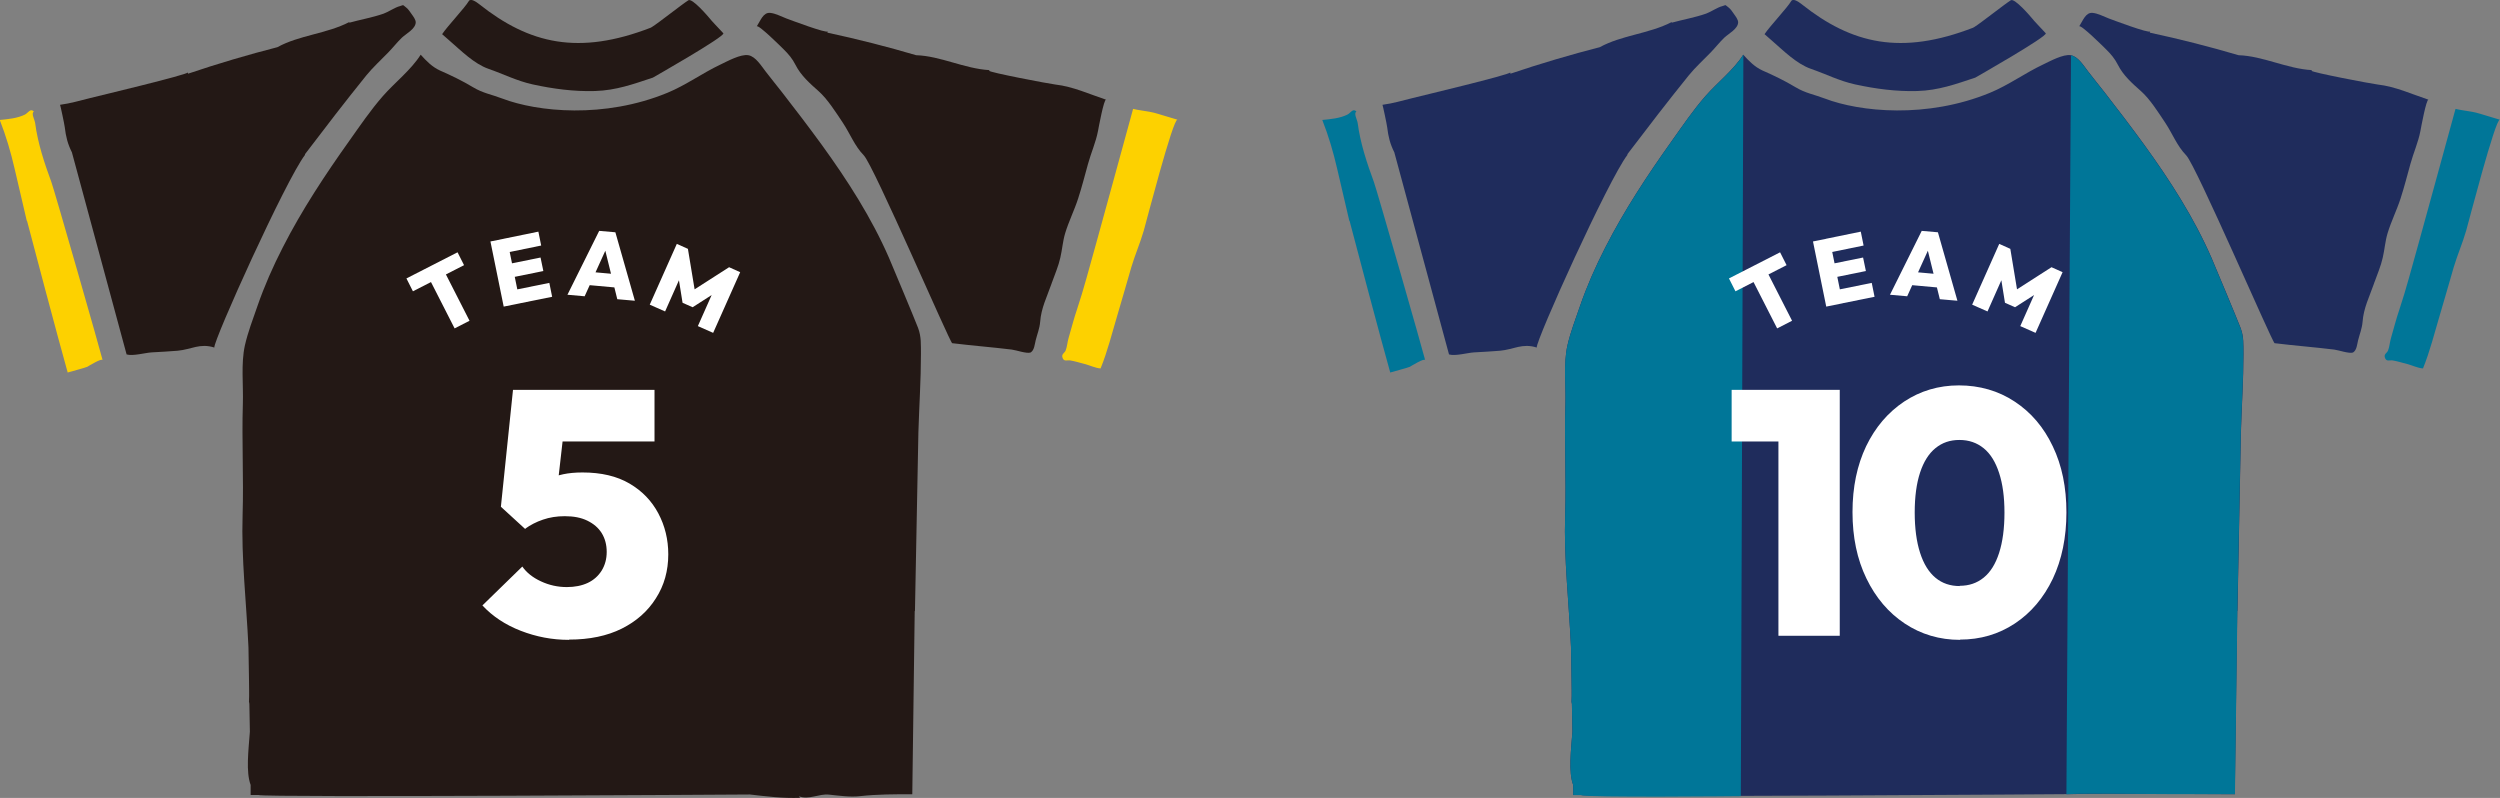
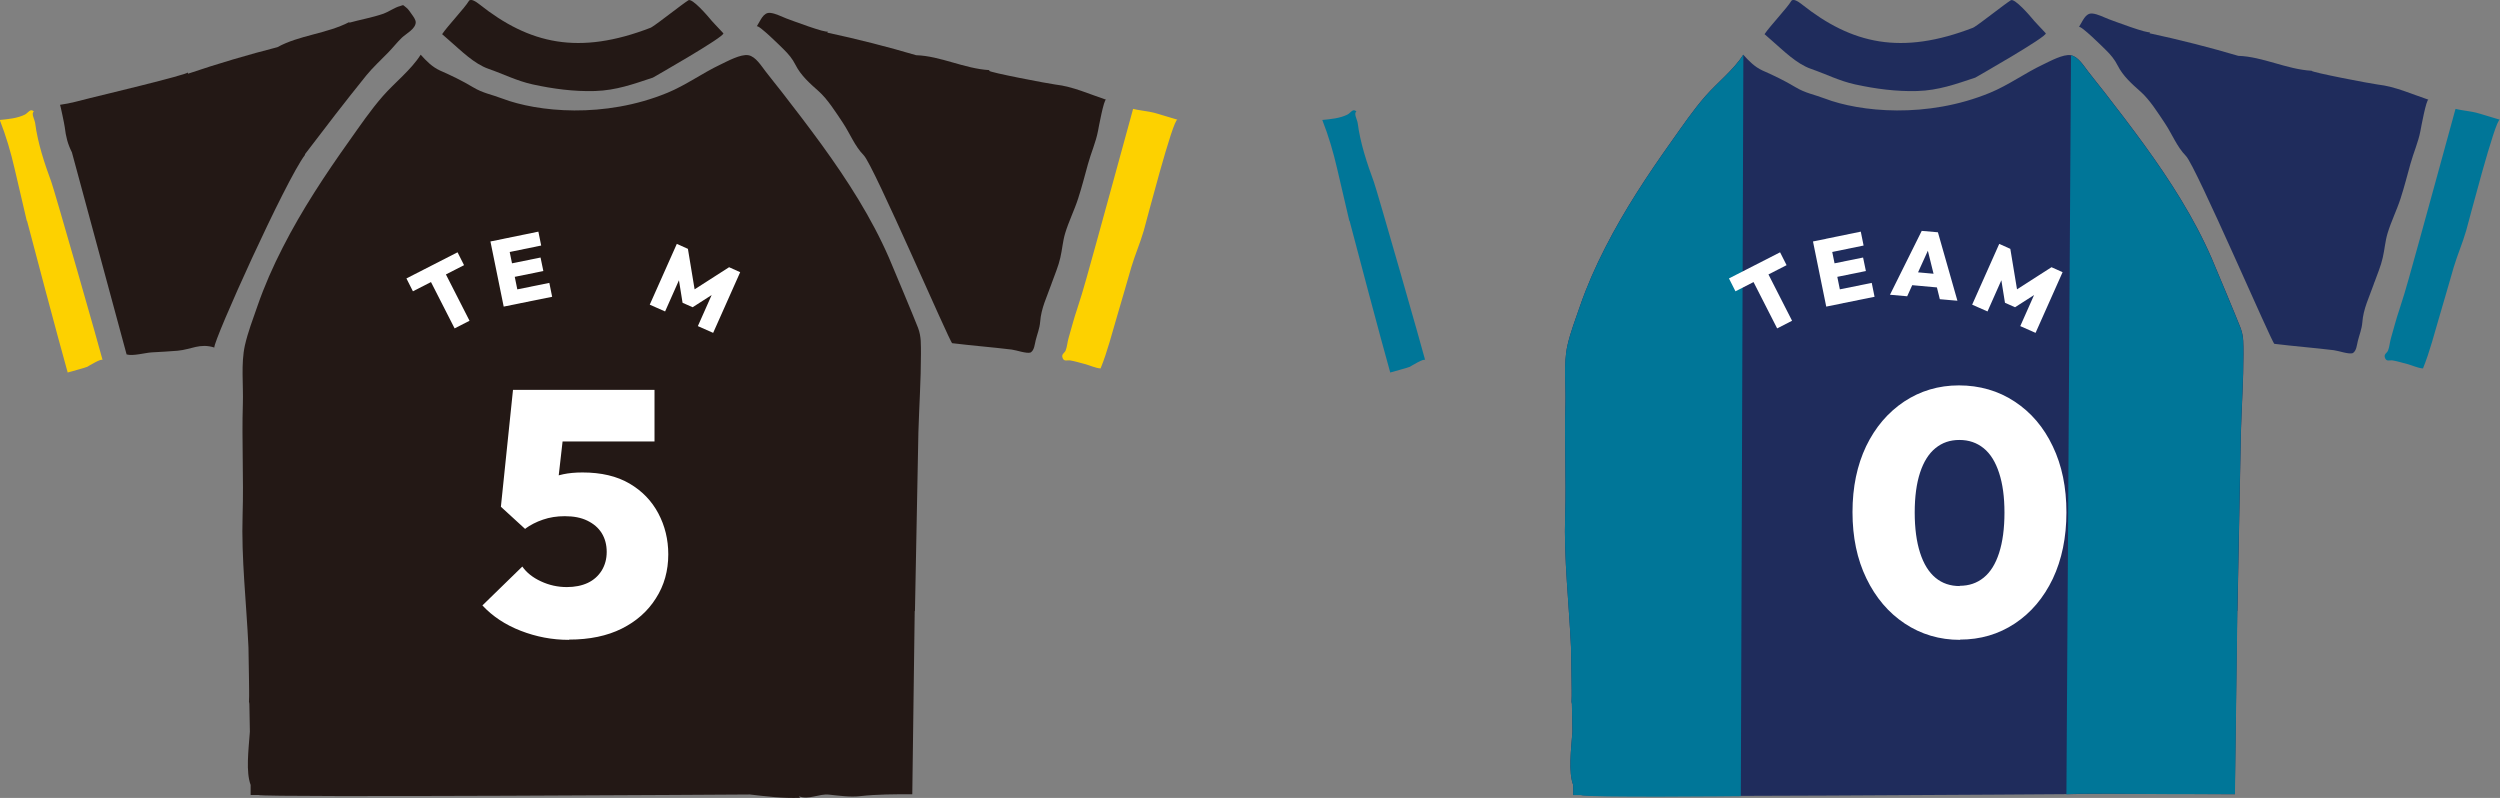
<svg xmlns="http://www.w3.org/2000/svg" id="_レイヤー_2" data-name="レイヤー_2" viewBox="0 0 196.1 62.59">
  <rect x="0" y="0" width="196.1" height="62.59" fill="#808080" stroke="none" />
  <defs>
    <style>
      .cls-1 {
        fill: #231815;
      }

      .cls-2 {
        fill: #fff;
      }

      .cls-3 {
        fill: #007698;
      }

      .cls-4 {
        fill: #1f2c5c;
      }

      .cls-5 {
        fill: #fdd100;
      }
    </style>
  </defs>
  <g id="_レイヤー_1-2" data-name="レイヤー_1">
    <g>
      <g>
        <path class="cls-1" d="M35.25,3.18c.89.77,1.94,1.83,3.07,2.22,1.18.41,2.23.95,3.46,1.22,1.6.35,3.25.57,4.89.52,1.66-.05,3-.54,4.54-1.05,0,0,5.7-3.24,5.53-3.48-.28-.3-1.04-1.1-1.04-1.13-.19-.23-1.4-1.64-1.7-1.46-.51.32-2.37,1.8-2.88,2.11-.02,0-.05.03-.07.04-5.64,2.18-9.51,1.3-13.47-1.85-.23-.18-.67-.48-.81-.23-.29.5-1.66,1.95-2.09,2.59.19.17.38.33.57.5Z" />
        <path class="cls-1" d="M23.92,12.1c1.58-2.08,3.17-4.15,4.81-6.18.52-.64,1.16-1.22,1.73-1.81.37-.38.7-.81,1.08-1.17.32-.3,1.05-.67,1.07-1.18,0-.23-.2-.48-.32-.65-.12-.17-.27-.41-.44-.53-.33-.24-.12-.2-.48-.1-.4.1-.87.44-1.28.59-.89.31-1.79.46-2.69.71v-.05c-1.78.92-3.94,1.03-5.64,1.97-2.23.57-4.71,1.3-7.01,2.08l-.02-.1c.03.17-7.14,1.88-7.65,2.01-.82.2-1.54.42-2.37.53.02,0,.35,1.56.37,1.76.09.74.22,1.29.56,1.97,0,0,4.29,15.85,4.29,15.85.48.15,1.46-.13,1.97-.16.68-.04,1.36-.07,2.04-.13,1.07-.1,1.74-.61,2.87-.25-.07-.56,5.59-13.11,7.12-15.12Z" />
        <path class="cls-1" d="M71.75,47.94c-.1,7.33-.19,14.36-.19,14.36-1.35,0-2.76,0-4.1.15-.78.09-1.67-.04-2.44-.12-.79-.08-1.57.43-2.35.13,0,0,.09.12.09.12-1.33.05-2.65-.11-3.94-.26,0,0-38.17.25-38.55.04h-.61s0-.79,0-.79c-.38-1.02-.17-2.69-.06-4.18l-.04-2.17c0-.05-.02-.12-.03-.17.03-.61,0-1.23,0-1.85l-.04-2.42c-.16-3.48-.57-6.99-.46-10.38.09-2.9-.07-5.8.02-8.71.05-1.48-.16-3.15.16-4.6.24-1.05.63-2.06.98-3.07.55-1.59,1.23-3.13,2-4.63,1.49-2.92,3.3-5.66,5.2-8.33.86-1.21,1.67-2.41,2.65-3.53.94-1.07,2.2-2.04,2.96-3.24.45.5.9.96,1.51,1.24.89.39,1.76.81,2.59,1.31.78.47,1.46.57,2.3.89,2.75,1.05,8,1.59,12.95-.45,1.46-.6,2.75-1.55,4.17-2.22.53-.25,1.57-.83,2.18-.73.58.1,1.03.86,1.36,1.28.42.55.84,1.06,1.27,1.61,1.06,1.36,2.11,2.74,3.13,4.14,2.02,2.79,3.9,5.71,5.28,8.88.19.44,2,4.76,2.27,5.47.27.72.22,1.3.23,2.06,0,2.06-.14,4.08-.2,6.13l-.27,14.02Z" />
        <path class="cls-1" d="M82.53,22.12c.22-.62.5-1.26.64-1.9.15-.63.19-1.29.38-1.92.28-.93.72-1.8,1.02-2.73.29-.89.52-1.8.77-2.7.24-.88.62-1.71.79-2.61.04-.22.46-2.5.63-2.44-1.3-.43-2.58-1.03-3.98-1.19-.51-.06-5.23-.96-5.19-1.08l.02-.05c-1.96-.11-3.84-1.11-5.75-1.17-2.16-.64-4.62-1.27-6.96-1.77,0,0,.03-.1.03-.1-.06.19-2.97-.91-3.24-1.01-.4-.15-.85-.4-1.28-.44-.55-.05-.76.62-1.05,1.06.12-.18,1.94,1.63,2.11,1.8.38.37.69.74.93,1.22.42.83,1.12,1.45,1.81,2.06.71.63,1.36,1.67,1.89,2.46.58.87.93,1.83,1.66,2.58.77.79,6.76,14.71,6.93,14.73,1.55.19,3.11.31,4.67.5.34.04,1.18.34,1.48.23.3-.18.32-.65.4-.96.12-.48.31-.94.35-1.44.08-1.09.53-1.96.89-2.99.02-.05.04-.1.05-.15Z" />
      </g>
      <path class="cls-5" d="M2.12,17.32c.23.9,2.52,9.54,3.19,11.9,0-.01,1.42-.38,1.54-.45.1-.06,1.16-.71,1.2-.52-.12-.53-3.8-13.39-4.02-13.97-.54-1.46-1.07-3.06-1.27-4.61-.04-.3-.34-.78-.1-.92-.28-.29-.46.12-.71.24-.58.29-1.33.36-1.97.42.49,1.24.87,2.53,1.17,3.84.15.65.91,3.89.95,4.07ZM85.08,28.55c.39.1.86.33,1.25.35.54-1.33.89-2.74,1.3-4.12.38-1.27.74-2.55,1.11-3.82.29-.97.7-1.91.98-2.88.16-.55,2.29-8.79,2.64-8.69-.51-.15-1.02-.3-1.53-.46-.43-.14-.88-.2-1.32-.27-.21-.03-.42-.07-.63-.12,0,0-3.13,11.44-3.66,13.29-.23.82-.47,1.63-.74,2.44-.25.73-.44,1.49-.66,2.24-.09.3-.12.71-.23.98-.08.2-.32.27-.26.52.1.39.36.23.61.26.37.06.75.18,1.13.28Z" />
      <g>
        <path class="cls-2" d="M32.39,22.85l-.51-1.01,4.01-2.05.51,1.01-4.01,2.05ZM35.66,25.76l-2.35-4.61,1.17-.6,2.35,4.61-1.17.6Z" />
        <path class="cls-2" d="M39.51,24.05l-1.04-5.11,1.29-.26,1.04,5.11-1.29.26ZM39.72,19.82l-.22-1.09,2.73-.56.22,1.09-2.73.56ZM40.11,21.77l-.22-1.06,2.51-.51.22,1.06-2.51.51ZM40.54,23.84l-.22-1.09,2.77-.56.22,1.09-2.77.56Z" />
-         <path class="cls-2" d="M44.51,23.12l2.49-5.01,1.27.11,1.53,5.37-1.38-.12-1.11-4.5.47.04-1.92,4.23-1.35-.12ZM45.83,22.33l.09-1.04,2.87.26-.09,1.04-2.87-.26Z" />
        <path class="cls-2" d="M50.97,23.89l2.12-4.76.87.39.59,3.57-.4-.18,3.04-1.95.87.39-2.12,4.76-1.2-.53,1.23-2.77.17.13-1.81,1.16-.79-.35-.34-2.12.2.03-1.23,2.77-1.2-.53Z" />
      </g>
      <path class="cls-2" d="M44.62,50.19c-1.31,0-2.56-.24-3.77-.71-1.21-.47-2.21-1.13-3.01-1.99l3.13-3.05c.33.47.81.86,1.46,1.16.64.3,1.32.45,2.03.45.63,0,1.18-.11,1.65-.33.46-.22.82-.54,1.09-.97.26-.43.39-.91.39-1.46s-.13-1.05-.39-1.47c-.26-.42-.64-.74-1.13-.98-.49-.24-1.08-.35-1.77-.35-.62,0-1.19.09-1.71.27-.53.18-.99.42-1.39.71l.46-3.1c.49-.31.92-.56,1.31-.75.38-.19.78-.33,1.21-.42.43-.09.93-.14,1.51-.14,1.47,0,2.7.29,3.69.87.99.58,1.74,1.36,2.26,2.34.52.98.78,2.05.78,3.21,0,1.29-.32,2.44-.97,3.45-.64,1.02-1.54,1.81-2.68,2.38s-2.52.86-4.13.86ZM41.19,41.49l-1.9-1.74.95-9.17h4.35l-1.01,8.87-2.39,2.04ZM40.81,34.63l-.57-4.05h11.1v4.05h-10.53Z" />
      <g>
        <g>
          <path class="cls-4" d="M138.98,3.18c.89.77,1.94,1.83,3.07,2.22,1.18.41,2.23.95,3.46,1.22,1.6.35,3.25.57,4.89.52,1.66-.05,3-.54,4.54-1.05,0,0,5.7-3.24,5.53-3.48-.28-.3-1.04-1.1-1.04-1.13-.19-.23-1.4-1.64-1.7-1.46-.51.32-2.37,1.8-2.88,2.11-.02,0-.05.03-.07.04-5.64,2.18-9.51,1.3-13.47-1.85-.23-.18-.67-.48-.81-.23-.29.5-1.66,1.95-2.09,2.59.19.17.38.33.57.5Z" />
-           <path class="cls-4" d="M127.65,12.1c1.58-2.08,3.17-4.15,4.81-6.18.52-.64,1.16-1.22,1.73-1.81.37-.38.7-.81,1.08-1.17.32-.3,1.05-.67,1.07-1.18,0-.23-.2-.48-.32-.65-.12-.17-.27-.41-.44-.53-.33-.24-.12-.2-.48-.1-.4.1-.87.44-1.28.59-.89.31-1.79.46-2.69.71v-.05c-1.78.92-3.94,1.03-5.64,1.97-2.23.57-4.71,1.3-7.01,2.08l-.02-.1c.03.17-7.14,1.88-7.65,2.01-.82.2-1.54.42-2.37.53.02,0,.35,1.56.37,1.76.09.74.22,1.29.56,1.97,0,0,4.29,15.85,4.29,15.85.48.15,1.46-.13,1.97-.16.68-.04,1.36-.07,2.04-.13,1.07-.1,1.74-.61,2.87-.25-.07-.56,5.59-13.11,7.12-15.12Z" />
          <path class="cls-4" d="M175.49,47.94c-.1,7.33-.19,14.36-.19,14.36-1.35,0-10.95-.08-12.73-.01,0,0-38.18.28-38.56.07h-.61s0-.79,0-.79c-.38-1.02-.17-2.69-.06-4.18l-.04-2.17c0-.05-.02-.12-.03-.17.03-.61,0-1.23,0-1.85l-.04-2.42c-.16-3.48-.57-6.99-.46-10.38.09-2.9-.07-5.8.02-8.71.05-1.48-.16-3.15.16-4.6.24-1.05.63-2.06.98-3.07.55-1.59,1.23-3.13,2-4.63,1.49-2.92,3.3-5.66,5.2-8.33.86-1.21,1.67-2.41,2.65-3.53.94-1.07,2.2-2.04,2.96-3.24.45.5.9.96,1.51,1.24.89.39,1.76.81,2.59,1.31.78.47,1.46.57,2.3.89,2.75,1.05,8,1.59,12.95-.45,1.46-.6,2.75-1.55,4.17-2.22.53-.25,1.57-.83,2.18-.73.58.1,1.03.86,1.36,1.28.42.55.84,1.06,1.27,1.61,1.06,1.36,2.11,2.74,3.13,4.14,2.02,2.79,3.9,5.71,5.28,8.88.19.44,2,4.76,2.27,5.47.27.72.22,1.3.23,2.06,0,2.06-.14,4.08-.2,6.13l-.27,14.02Z" />
-           <path class="cls-4" d="M186.26,22.12c.22-.62.5-1.26.64-1.9.15-.63.19-1.29.38-1.92.28-.93.72-1.8,1.02-2.73.29-.89.52-1.8.77-2.7.24-.88.62-1.71.79-2.61.04-.22.46-2.5.63-2.44-1.3-.43-2.58-1.03-3.98-1.19-.51-.06-5.23-.96-5.19-1.08l.02-.05c-1.96-.11-3.84-1.11-5.75-1.17-2.16-.64-4.62-1.27-6.96-1.77,0,0,.03-.1.03-.1-.06.19-2.97-.91-3.24-1.01-.4-.15-.85-.4-1.28-.44-.55-.05-.76.62-1.05,1.06.12-.18,1.94,1.63,2.11,1.8.38.37.69.74.93,1.22.42.83,1.12,1.45,1.81,2.06.71.63,1.36,1.67,1.89,2.46.58.87.93,1.83,1.66,2.58.77.79,6.76,14.71,6.93,14.73,1.55.19,3.11.31,4.67.5.34.04,1.18.34,1.48.23.3-.18.32-.65.4-.96.12-.48.31-.94.35-1.44.08-1.09.53-1.96.89-2.99.02-.05.04-.1.05-.15Z" />
+           <path class="cls-4" d="M186.26,22.12c.22-.62.5-1.26.64-1.9.15-.63.19-1.29.38-1.92.28-.93.72-1.8,1.02-2.73.29-.89.52-1.8.77-2.7.24-.88.62-1.71.79-2.61.04-.22.46-2.5.63-2.44-1.3-.43-2.58-1.03-3.98-1.19-.51-.06-5.23-.96-5.19-1.08c-1.96-.11-3.84-1.11-5.75-1.17-2.16-.64-4.62-1.27-6.96-1.77,0,0,.03-.1.03-.1-.06.19-2.97-.91-3.24-1.01-.4-.15-.85-.4-1.28-.44-.55-.05-.76.62-1.05,1.06.12-.18,1.94,1.63,2.11,1.8.38.37.69.74.93,1.22.42.83,1.12,1.45,1.81,2.06.71.63,1.36,1.67,1.89,2.46.58.87.93,1.83,1.66,2.58.77.79,6.76,14.71,6.93,14.73,1.55.19,3.11.31,4.67.5.34.04,1.18.34,1.48.23.3-.18.32-.65.4-.96.12-.48.31-.94.35-1.44.08-1.09.53-1.96.89-2.99.02-.05.04-.1.05-.15Z" />
        </g>
        <g>
          <path class="cls-3" d="M136.74,4.3c-.76,1.2-2.02,2.17-2.96,3.24-.98,1.12-1.79,2.32-2.65,3.53-1.9,2.67-3.71,5.41-5.2,8.33-.77,1.5-1.45,3.04-2,4.63-.35,1.02-.74,2.02-.98,3.07-.33,1.44-.12,3.12-.16,4.6-.09,2.9.07,5.81-.02,8.71-.11,3.39.3,6.9.46,10.38l.04,2.42c0,.62.04,1.24,0,1.85.01.05.02.11.03.17l.04,2.17c-.11,1.49-.32,3.16.06,4.18v.79s.62,0,.62,0c.38.21,12.53.08,12.53.08l.2-58.13Z" />
          <path class="cls-3" d="M105.86,17.32c.23.9,2.52,9.54,3.19,11.9,0-.01,1.42-.38,1.54-.45.1-.06,1.16-.71,1.2-.52-.12-.53-3.8-13.39-4.02-13.97-.54-1.46-1.07-3.06-1.27-4.61-.04-.3-.34-.78-.1-.92-.28-.29-.46.12-.71.24-.58.29-1.33.36-1.97.42.49,1.24.87,2.53,1.17,3.84.15.65.91,3.89.95,4.07ZM188.81,28.55c.39.1.86.33,1.25.35.54-1.33.89-2.74,1.3-4.12.38-1.27.74-2.55,1.11-3.82.29-.97.7-1.91.98-2.88.16-.55,2.29-8.79,2.64-8.69-.51-.15-1.02-.3-1.53-.46-.43-.14-.88-.2-1.32-.27-.21-.03-.42-.07-.63-.12,0,0-3.13,11.44-3.66,13.29-.23.82-.47,1.63-.74,2.44-.25.73-.44,1.49-.66,2.24-.09.3-.12.71-.23.98-.08.2-.32.27-.26.52.1.39.36.23.61.26.37.06.75.18,1.13.28Z" />
          <path class="cls-3" d="M162.43,4.34c.58.1,1.03.86,1.36,1.28.42.55.84,1.06,1.27,1.61,1.06,1.36,2.11,2.74,3.13,4.14,2.02,2.79,3.9,5.71,5.28,8.88.19.44,2,4.76,2.27,5.47.27.72.22,1.3.23,2.06,0,2.06-.14,4.08-.2,6.13l-.27,14.02c-.1,7.33-.19,14.36-.19,14.36-.57,0-2.83.01-5.32,0-3.35-.02-7.13-.07-7.9.02l.36-57.98Z" />
        </g>
        <g>
          <path class="cls-2" d="M136.13,22.85l-.51-1.01,4.01-2.05.51,1.01-4.01,2.05ZM139.4,25.76l-2.35-4.61,1.17-.6,2.35,4.61-1.17.6Z" />
          <path class="cls-2" d="M143.25,24.05l-1.04-5.11,1.29-.26,1.04,5.11-1.29.26ZM143.45,19.82l-.22-1.09,2.73-.56.22,1.09-2.73.56ZM143.85,21.77l-.22-1.06,2.51-.51.22,1.06-2.51.51ZM144.27,23.84l-.22-1.09,2.77-.56.22,1.09-2.77.56Z" />
          <path class="cls-2" d="M148.25,23.12l2.49-5.01,1.27.11,1.53,5.37-1.38-.12-1.11-4.5.47.04-1.92,4.23-1.35-.12ZM149.56,22.33l.09-1.04,2.87.26-.09,1.04-2.87-.26Z" />
          <path class="cls-2" d="M154.7,23.89l2.12-4.76.87.39.59,3.57-.4-.18,3.04-1.95.87.39-2.12,4.76-1.2-.53,1.23-2.77.17.13-1.81,1.16-.79-.35-.34-2.12.2.03-1.23,2.77-1.2-.53Z" />
        </g>
        <g>
-           <path class="cls-2" d="M135.83,34.63v-4.05h8.22v4.05h-8.22ZM139.5,49.87v-19.29h4.81v19.29h-4.81Z" />
          <path class="cls-2" d="M153.75,50.19c-1.61,0-3.06-.43-4.34-1.28-1.28-.85-2.28-2.03-3.01-3.54-.73-1.5-1.09-3.24-1.09-5.2s.36-3.68,1.07-5.17c.72-1.49,1.71-2.65,2.98-3.5,1.27-.84,2.7-1.27,4.3-1.27s3.09.42,4.37,1.27c1.28.84,2.28,2.01,2.99,3.51.72,1.5,1.07,3.22,1.07,5.18s-.36,3.71-1.07,5.21c-.72,1.5-1.71,2.67-2.98,3.51-1.27.84-2.7,1.26-4.3,1.26ZM153.72,45.95c.73,0,1.35-.21,1.88-.64.53-.43.93-1.07,1.21-1.94s.42-1.92.42-3.16-.14-2.25-.42-3.11c-.28-.86-.68-1.51-1.21-1.94s-1.16-.65-1.9-.65-1.35.21-1.88.64c-.53.43-.93,1.07-1.21,1.92-.28.85-.42,1.9-.42,3.13s.14,2.29.42,3.16c.28.87.68,1.52,1.21,1.96.53.44,1.16.65,1.9.65Z" />
        </g>
      </g>
    </g>
  </g>
</svg>